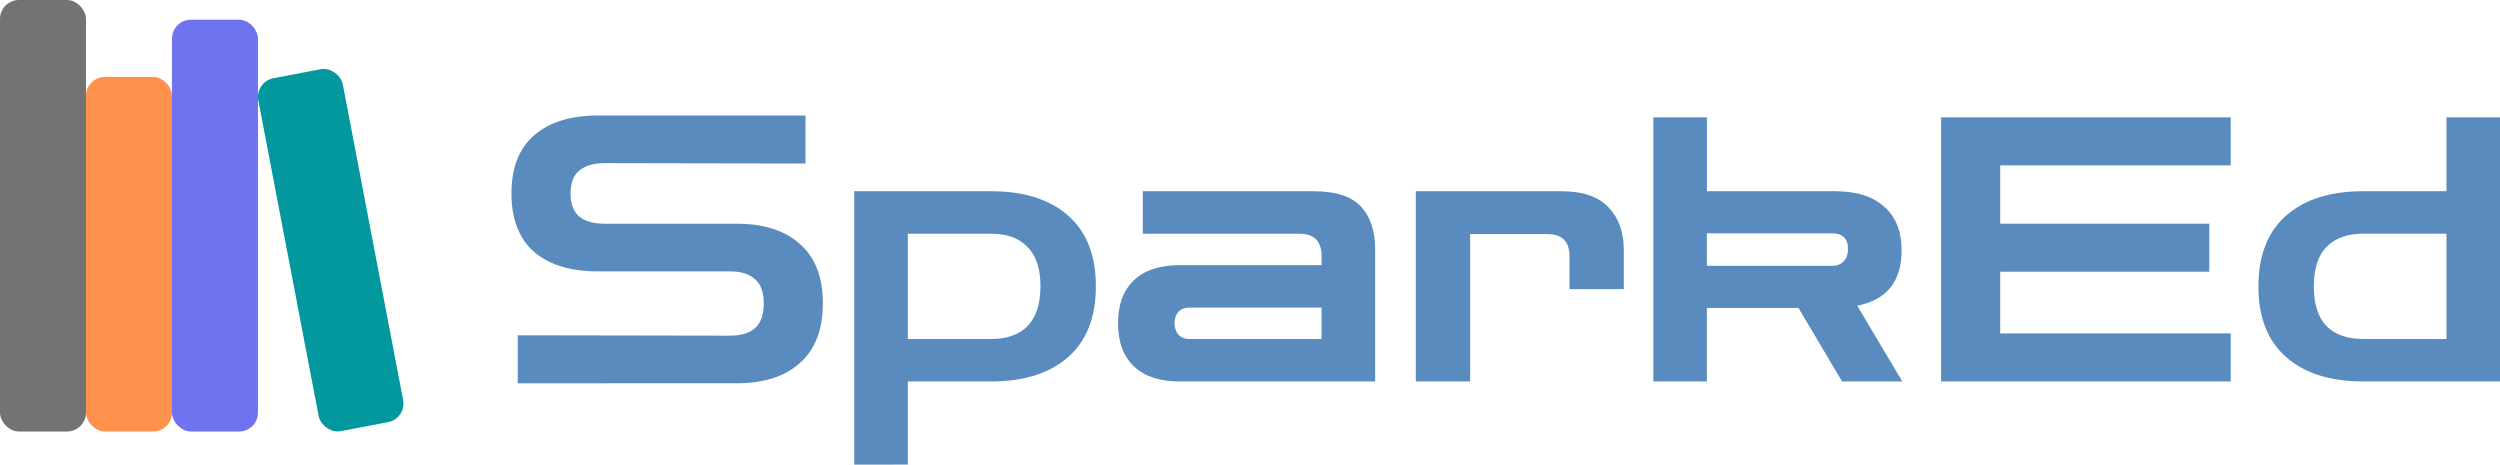
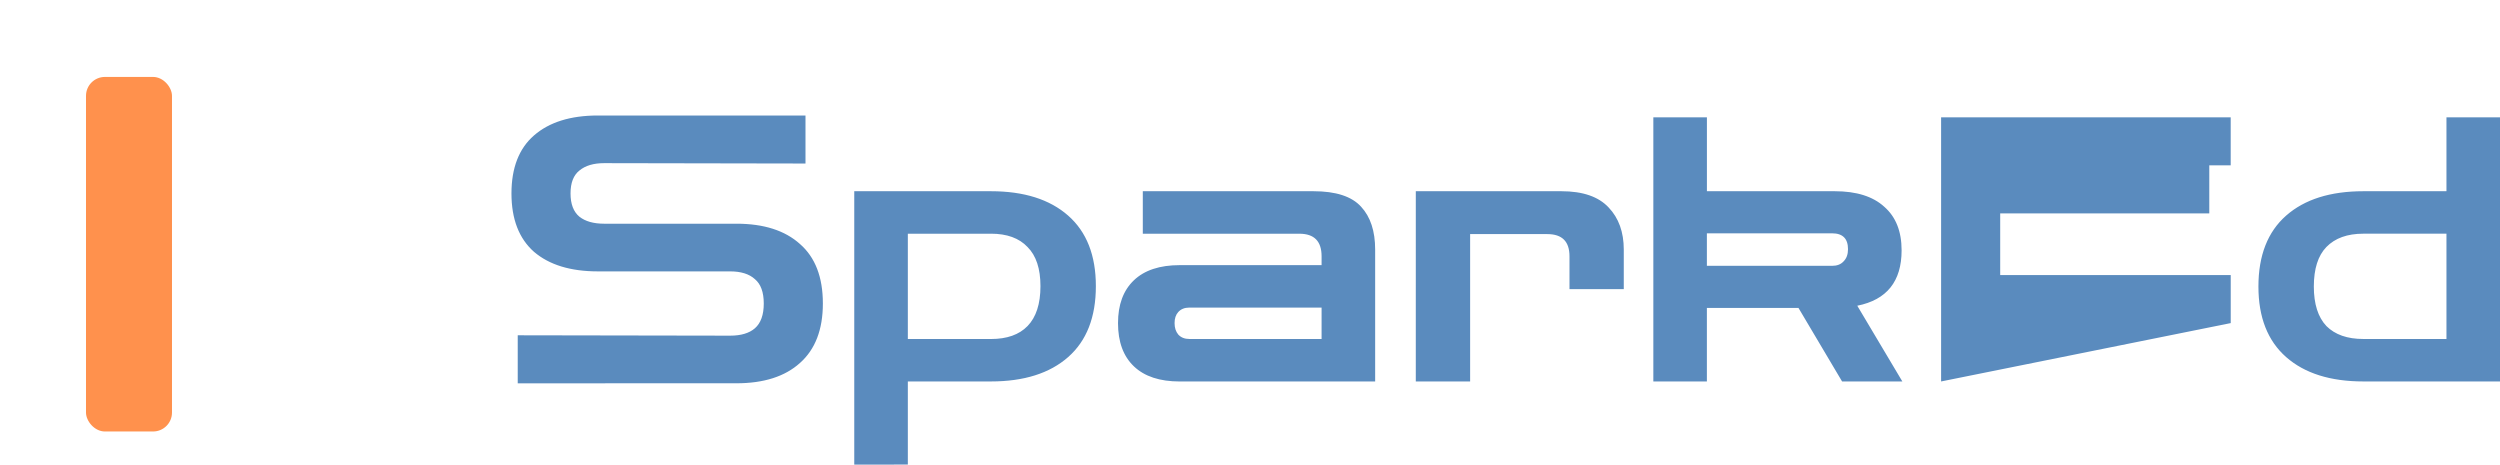
<svg xmlns="http://www.w3.org/2000/svg" xmlns:ns1="http://www.inkscape.org/namespaces/inkscape" xmlns:ns2="http://sodipodi.sourceforge.net/DTD/sodipodi-0.dtd" width="80.587mm" height="14.976mm" viewBox="0 0 80.587 14.976" version="1.1" id="svg1" xml:space="preserve" ns1:version="1.3.1 (9b9bdc1480, 2023-11-25, custom)" ns2:docname="alternate-logo.svg">
  <ns2:namedview id="namedview1" pagecolor="#ffffff" bordercolor="#000000" borderopacity="0.25" ns1:showpageshadow="2" ns1:pageopacity="0.0" ns1:pagecheckerboard="0" ns1:deskcolor="#d1d1d1" ns1:document-units="mm" showguides="true" ns1:zoom="1.149655" ns1:cx="173.96524" ns1:cy="4.3491309" ns1:window-width="1366" ns1:window-height="654" ns1:window-x="0" ns1:window-y="0" ns1:window-maximized="1" ns1:current-layer="layer1">
    <ns2:guide position="44.516,214.262" orientation="0,-1" id="guide9" ns1:locked="false" />
  </ns2:namedview>
  <defs id="defs1" />
  <g ns1:label="Layer 1" ns1:groupmode="layer" id="layer1">
    <path style="fill:#000000" id="path1" d="" />
-     <path style="font-size:11.908px;font-family:'Zen Dots';-inkscape-font-specification:'Zen Dots';fill:#5a8bbe;stroke-width:0.338;stroke-linecap:round;fill-opacity:1" d="m 16.689,12.356 v -1.548 l 6.847,0.012 q 0.524,0 0.798,-0.238 0.286,-0.25 0.286,-0.798 0,-0.548 -0.286,-0.786 -0.274,-0.25 -0.798,-0.25 h -4.263 q -1.322,0 -2.06,-0.631 -0.726,-0.643 -0.726,-1.881 0,-1.238 0.726,-1.87 0.738,-0.643 2.06,-0.643 h 6.692 v 1.548 l -6.49,-0.012 q -0.512,0 -0.798,0.238 -0.286,0.226 -0.286,0.738 0,0.512 0.286,0.75 0.286,0.226 0.798,0.226 H 23.739 q 1.322,0 2.048,0.655 0.738,0.643 0.738,1.917 0,1.262 -0.738,1.917 -0.726,0.655 -2.048,0.655 z m 10.848,2.62 V 6.164 h 4.406 q 1.596,0 2.489,0.786 0.893,0.786 0.893,2.274 0,1.5 -0.893,2.286 -0.893,0.786 -2.489,0.786 h -2.679 v 2.679 z m 4.406,-7.442 h -2.679 v 3.394 h 2.679 q 0.774,0 1.179,-0.417 Q 33.539,10.082 33.539,9.224 33.539,8.379 33.122,7.962 32.717,7.533 31.943,7.533 Z m 6.085,4.763 q -0.965,0 -1.477,-0.488 -0.512,-0.488 -0.512,-1.393 0,-0.893 0.512,-1.381 0.512,-0.488 1.477,-0.488 h 4.573 V 8.26 q 0,-0.726 -0.714,-0.726 h -5.049 V 6.164 h 5.501 q 1.084,0 1.536,0.5 0.453,0.488 0.453,1.381 v 4.251 z m 0.31,-1.369 h 4.263 V 9.915 h -4.263 q -0.226,0 -0.357,0.143 -0.119,0.131 -0.119,0.357 0,0.226 0.119,0.369 0.131,0.143 0.357,0.143 z m 7.3,1.369 V 6.164 h 4.692 q 1.036,0 1.524,0.524 0.488,0.512 0.488,1.358 v 1.274 h -1.75 v -1.06 q 0,-0.714 -0.714,-0.714 h -2.489 v 4.751 z m 7.657,0 V 3.782 h 1.727 v 2.382 h 4.12 q 1.048,0 1.596,0.5 0.56,0.488 0.56,1.405 0,1.5 -1.429,1.786 l 1.453,2.441 H 59.379 L 57.974,9.927 H 55.021 V 12.296 Z M 59.058,7.521 H 55.021 v 1.048 h 4.037 q 0.238,0 0.369,-0.143 0.143,-0.143 0.143,-0.393 0,-0.512 -0.512,-0.512 z m 3.513,4.775 V 3.782 H 71.906 V 5.33 H 64.476 v 1.881 h 6.74 v 1.548 H 64.476 v 1.989 h 7.431 v 1.548 z m 18.017,0 V 3.782 h -1.727 v 8.514 z m -0.298,0 v -1.369 h -4.108 q -0.774,0 -1.191,-0.417 -0.405,-0.429 -0.405,-1.274 0,-0.857 0.405,-1.274 0.417,-0.429 1.191,-0.429 h 3.989 V 6.164 h -3.989 q -1.596,0 -2.489,0.786 -0.893,0.786 -0.893,2.286 0,1.488 0.893,2.274 0.893,0.786 2.489,0.786 z" id="text4" aria-label="SparkEd" />
+     <path style="font-size:11.908px;font-family:'Zen Dots';-inkscape-font-specification:'Zen Dots';fill:#5a8bbe;stroke-width:0.338;stroke-linecap:round;fill-opacity:1" d="m 16.689,12.356 v -1.548 l 6.847,0.012 q 0.524,0 0.798,-0.238 0.286,-0.25 0.286,-0.798 0,-0.548 -0.286,-0.786 -0.274,-0.25 -0.798,-0.25 h -4.263 q -1.322,0 -2.06,-0.631 -0.726,-0.643 -0.726,-1.881 0,-1.238 0.726,-1.87 0.738,-0.643 2.06,-0.643 h 6.692 v 1.548 l -6.49,-0.012 q -0.512,0 -0.798,0.238 -0.286,0.226 -0.286,0.738 0,0.512 0.286,0.75 0.286,0.226 0.798,0.226 H 23.739 q 1.322,0 2.048,0.655 0.738,0.643 0.738,1.917 0,1.262 -0.738,1.917 -0.726,0.655 -2.048,0.655 z m 10.848,2.62 V 6.164 h 4.406 q 1.596,0 2.489,0.786 0.893,0.786 0.893,2.274 0,1.5 -0.893,2.286 -0.893,0.786 -2.489,0.786 h -2.679 v 2.679 z m 4.406,-7.442 h -2.679 v 3.394 h 2.679 q 0.774,0 1.179,-0.417 Q 33.539,10.082 33.539,9.224 33.539,8.379 33.122,7.962 32.717,7.533 31.943,7.533 Z m 6.085,4.763 q -0.965,0 -1.477,-0.488 -0.512,-0.488 -0.512,-1.393 0,-0.893 0.512,-1.381 0.512,-0.488 1.477,-0.488 h 4.573 V 8.26 q 0,-0.726 -0.714,-0.726 h -5.049 V 6.164 h 5.501 q 1.084,0 1.536,0.5 0.453,0.488 0.453,1.381 v 4.251 z m 0.31,-1.369 h 4.263 V 9.915 h -4.263 q -0.226,0 -0.357,0.143 -0.119,0.131 -0.119,0.357 0,0.226 0.119,0.369 0.131,0.143 0.357,0.143 z m 7.3,1.369 V 6.164 h 4.692 q 1.036,0 1.524,0.524 0.488,0.512 0.488,1.358 v 1.274 h -1.75 v -1.06 q 0,-0.714 -0.714,-0.714 h -2.489 v 4.751 z m 7.657,0 V 3.782 h 1.727 v 2.382 h 4.12 q 1.048,0 1.596,0.5 0.56,0.488 0.56,1.405 0,1.5 -1.429,1.786 l 1.453,2.441 H 59.379 L 57.974,9.927 H 55.021 V 12.296 Z M 59.058,7.521 H 55.021 v 1.048 h 4.037 q 0.238,0 0.369,-0.143 0.143,-0.143 0.143,-0.393 0,-0.512 -0.512,-0.512 z m 3.513,4.775 V 3.782 H 71.906 V 5.33 H 64.476 h 6.74 v 1.548 H 64.476 v 1.989 h 7.431 v 1.548 z m 18.017,0 V 3.782 h -1.727 v 8.514 z m -0.298,0 v -1.369 h -4.108 q -0.774,0 -1.191,-0.417 -0.405,-0.429 -0.405,-1.274 0,-0.857 0.405,-1.274 0.417,-0.429 1.191,-0.429 h 3.989 V 6.164 h -3.989 q -1.596,0 -2.489,0.786 -0.893,0.786 -0.893,2.286 0,1.488 0.893,2.274 0.893,0.786 2.489,0.786 z" id="text4" aria-label="SparkEd" />
    <g id="g9" transform="translate(-3.035,-28.885)">
-       <rect style="opacity:1;fill:#737373;fill-opacity:1;stroke-width:1;stroke-linecap:round" id="rect6" width="2.772" height="13.91" x="3.035" y="28.885" rx="0.61" ry="0.61" />
      <rect style="opacity:1;fill:#ff914d;fill-opacity:1;stroke-width:1;stroke-linecap:round" id="rect7" width="2.772" height="11.429" x="5.807" y="31.365" rx="0.61" ry="0.61" />
-       <rect style="opacity:1;fill:#7073ee;fill-opacity:1;stroke-width:1;stroke-linecap:round" id="rect8" width="2.772" height="13.274" x="8.579" y="29.521" rx="0.61" ry="0.61" />
-       <rect style="opacity:1;fill:#03989e;fill-opacity:1;stroke-width:1;stroke-linecap:round" id="rect9" width="2.772" height="11.582" x="5.13" y="33.073" rx="0.61" ry="0.61" transform="rotate(-10.82)" />
    </g>
  </g>
</svg>